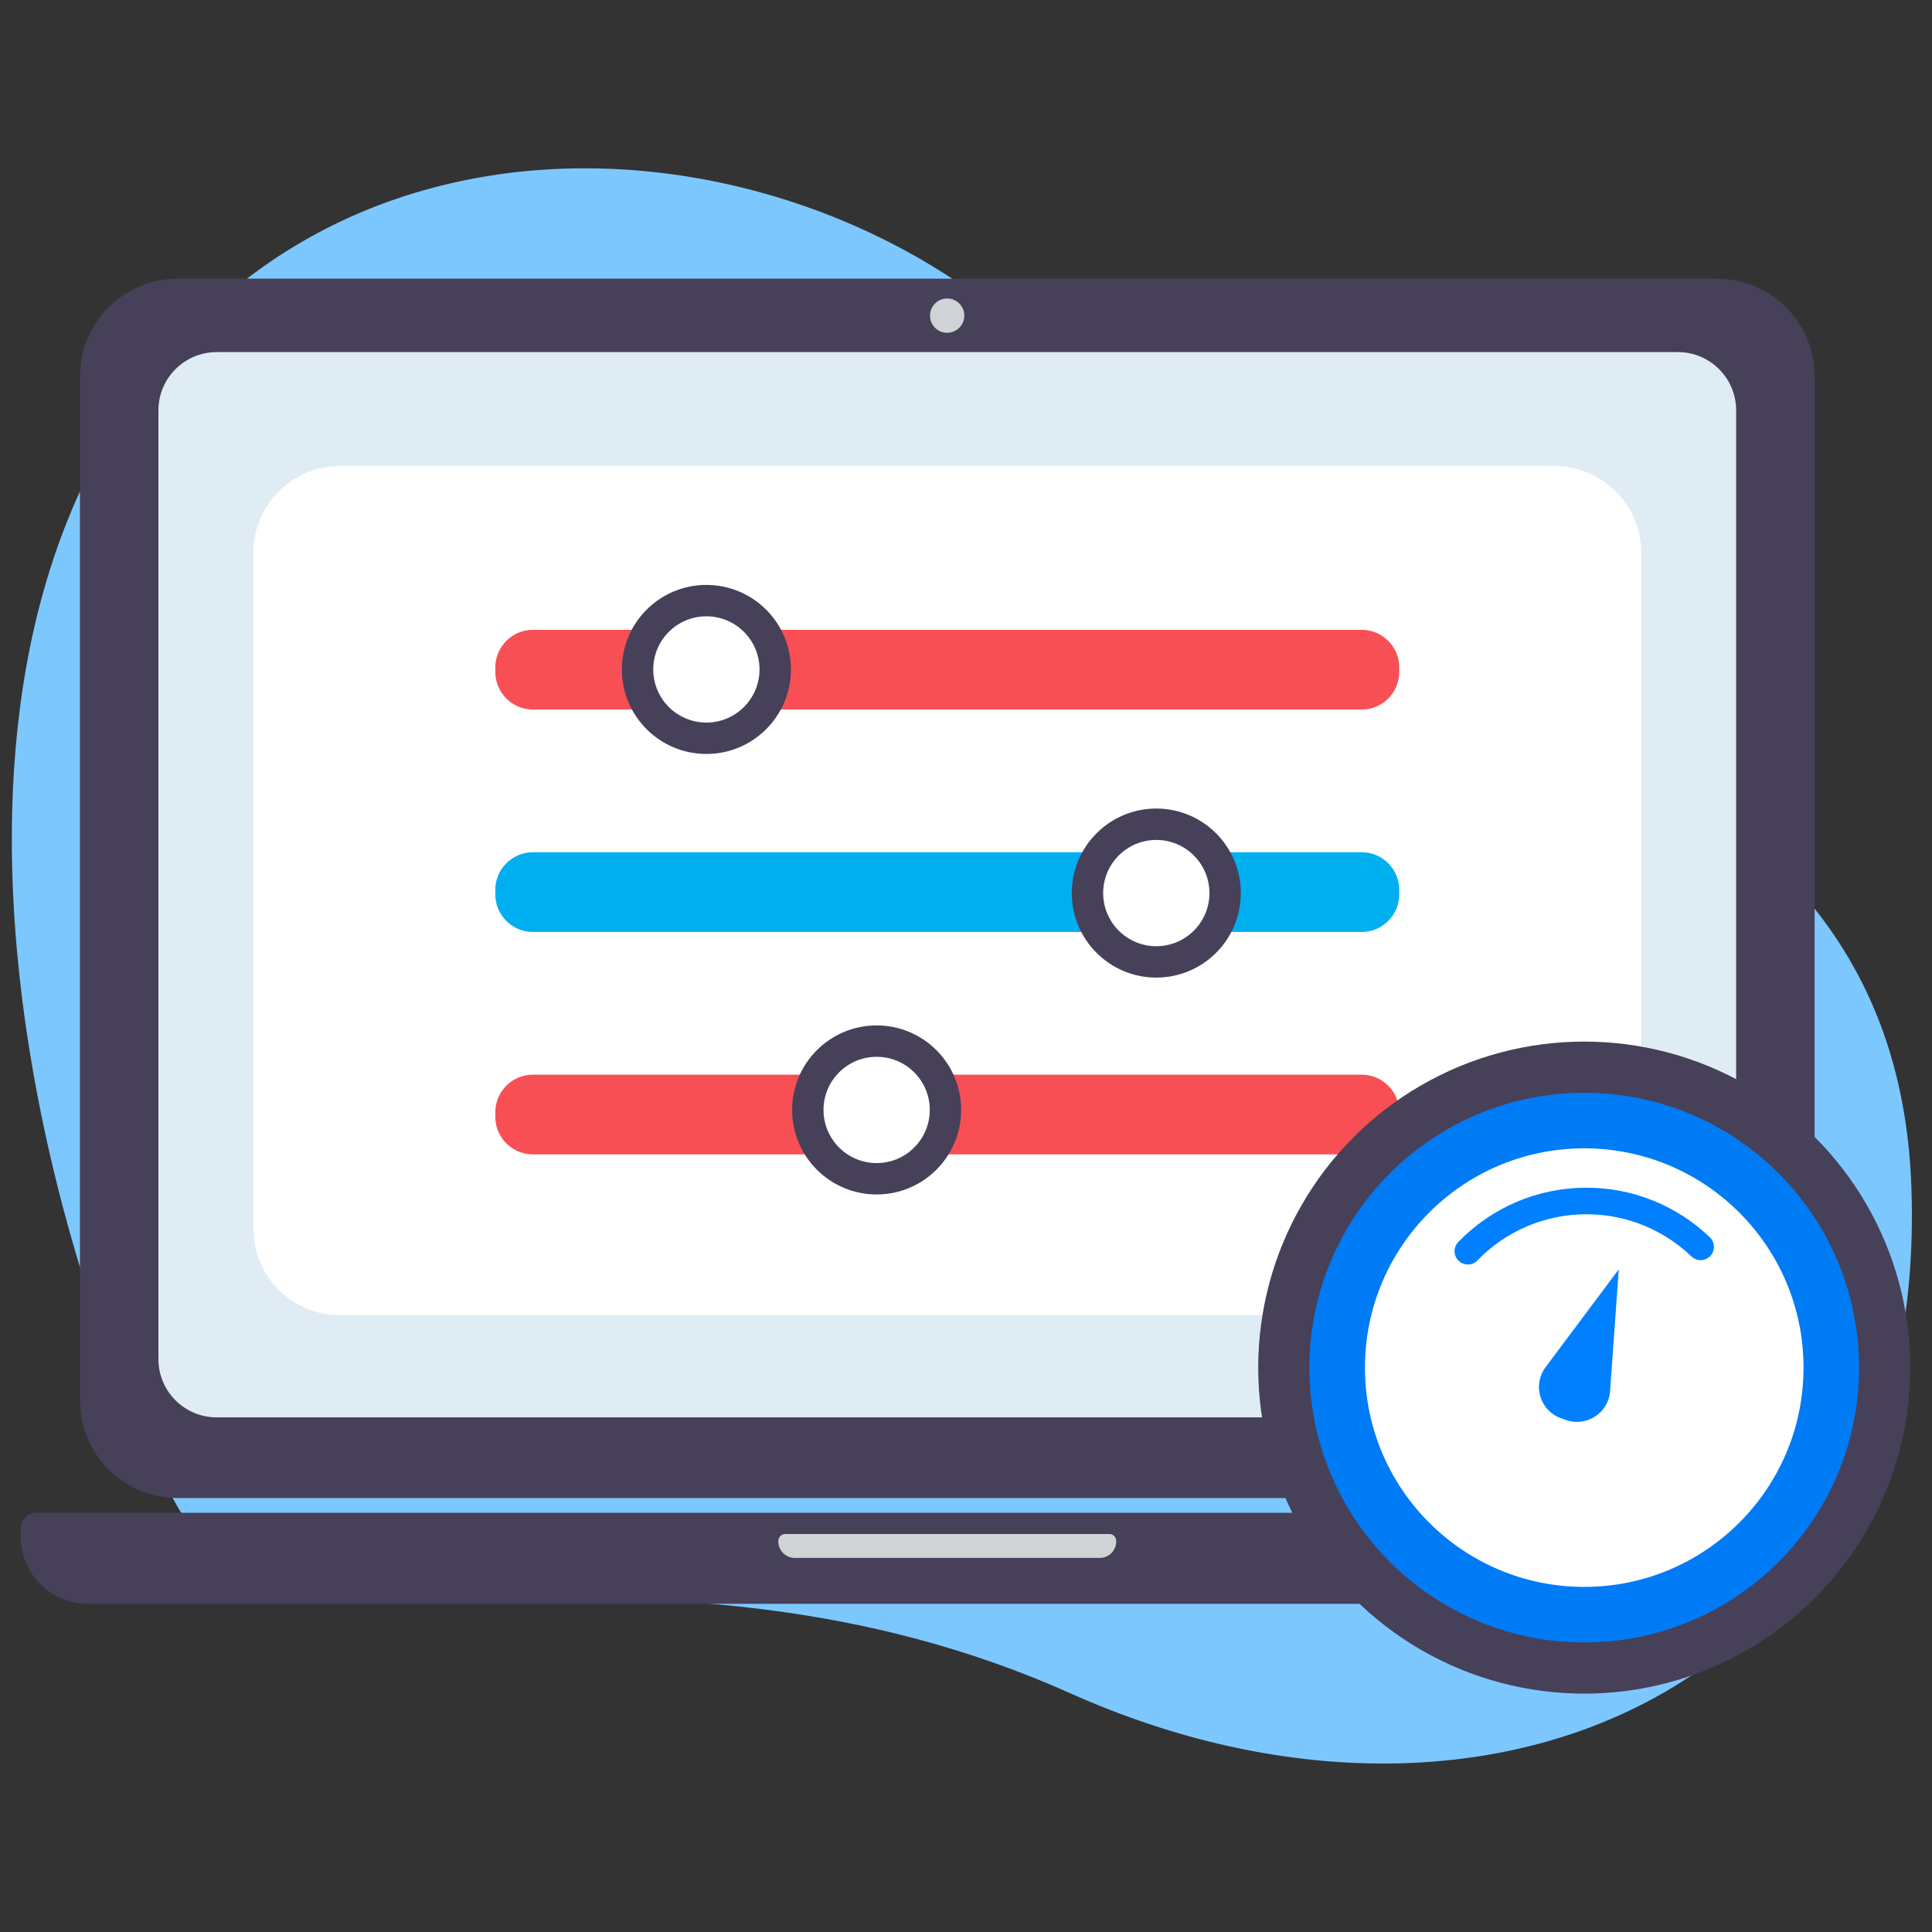
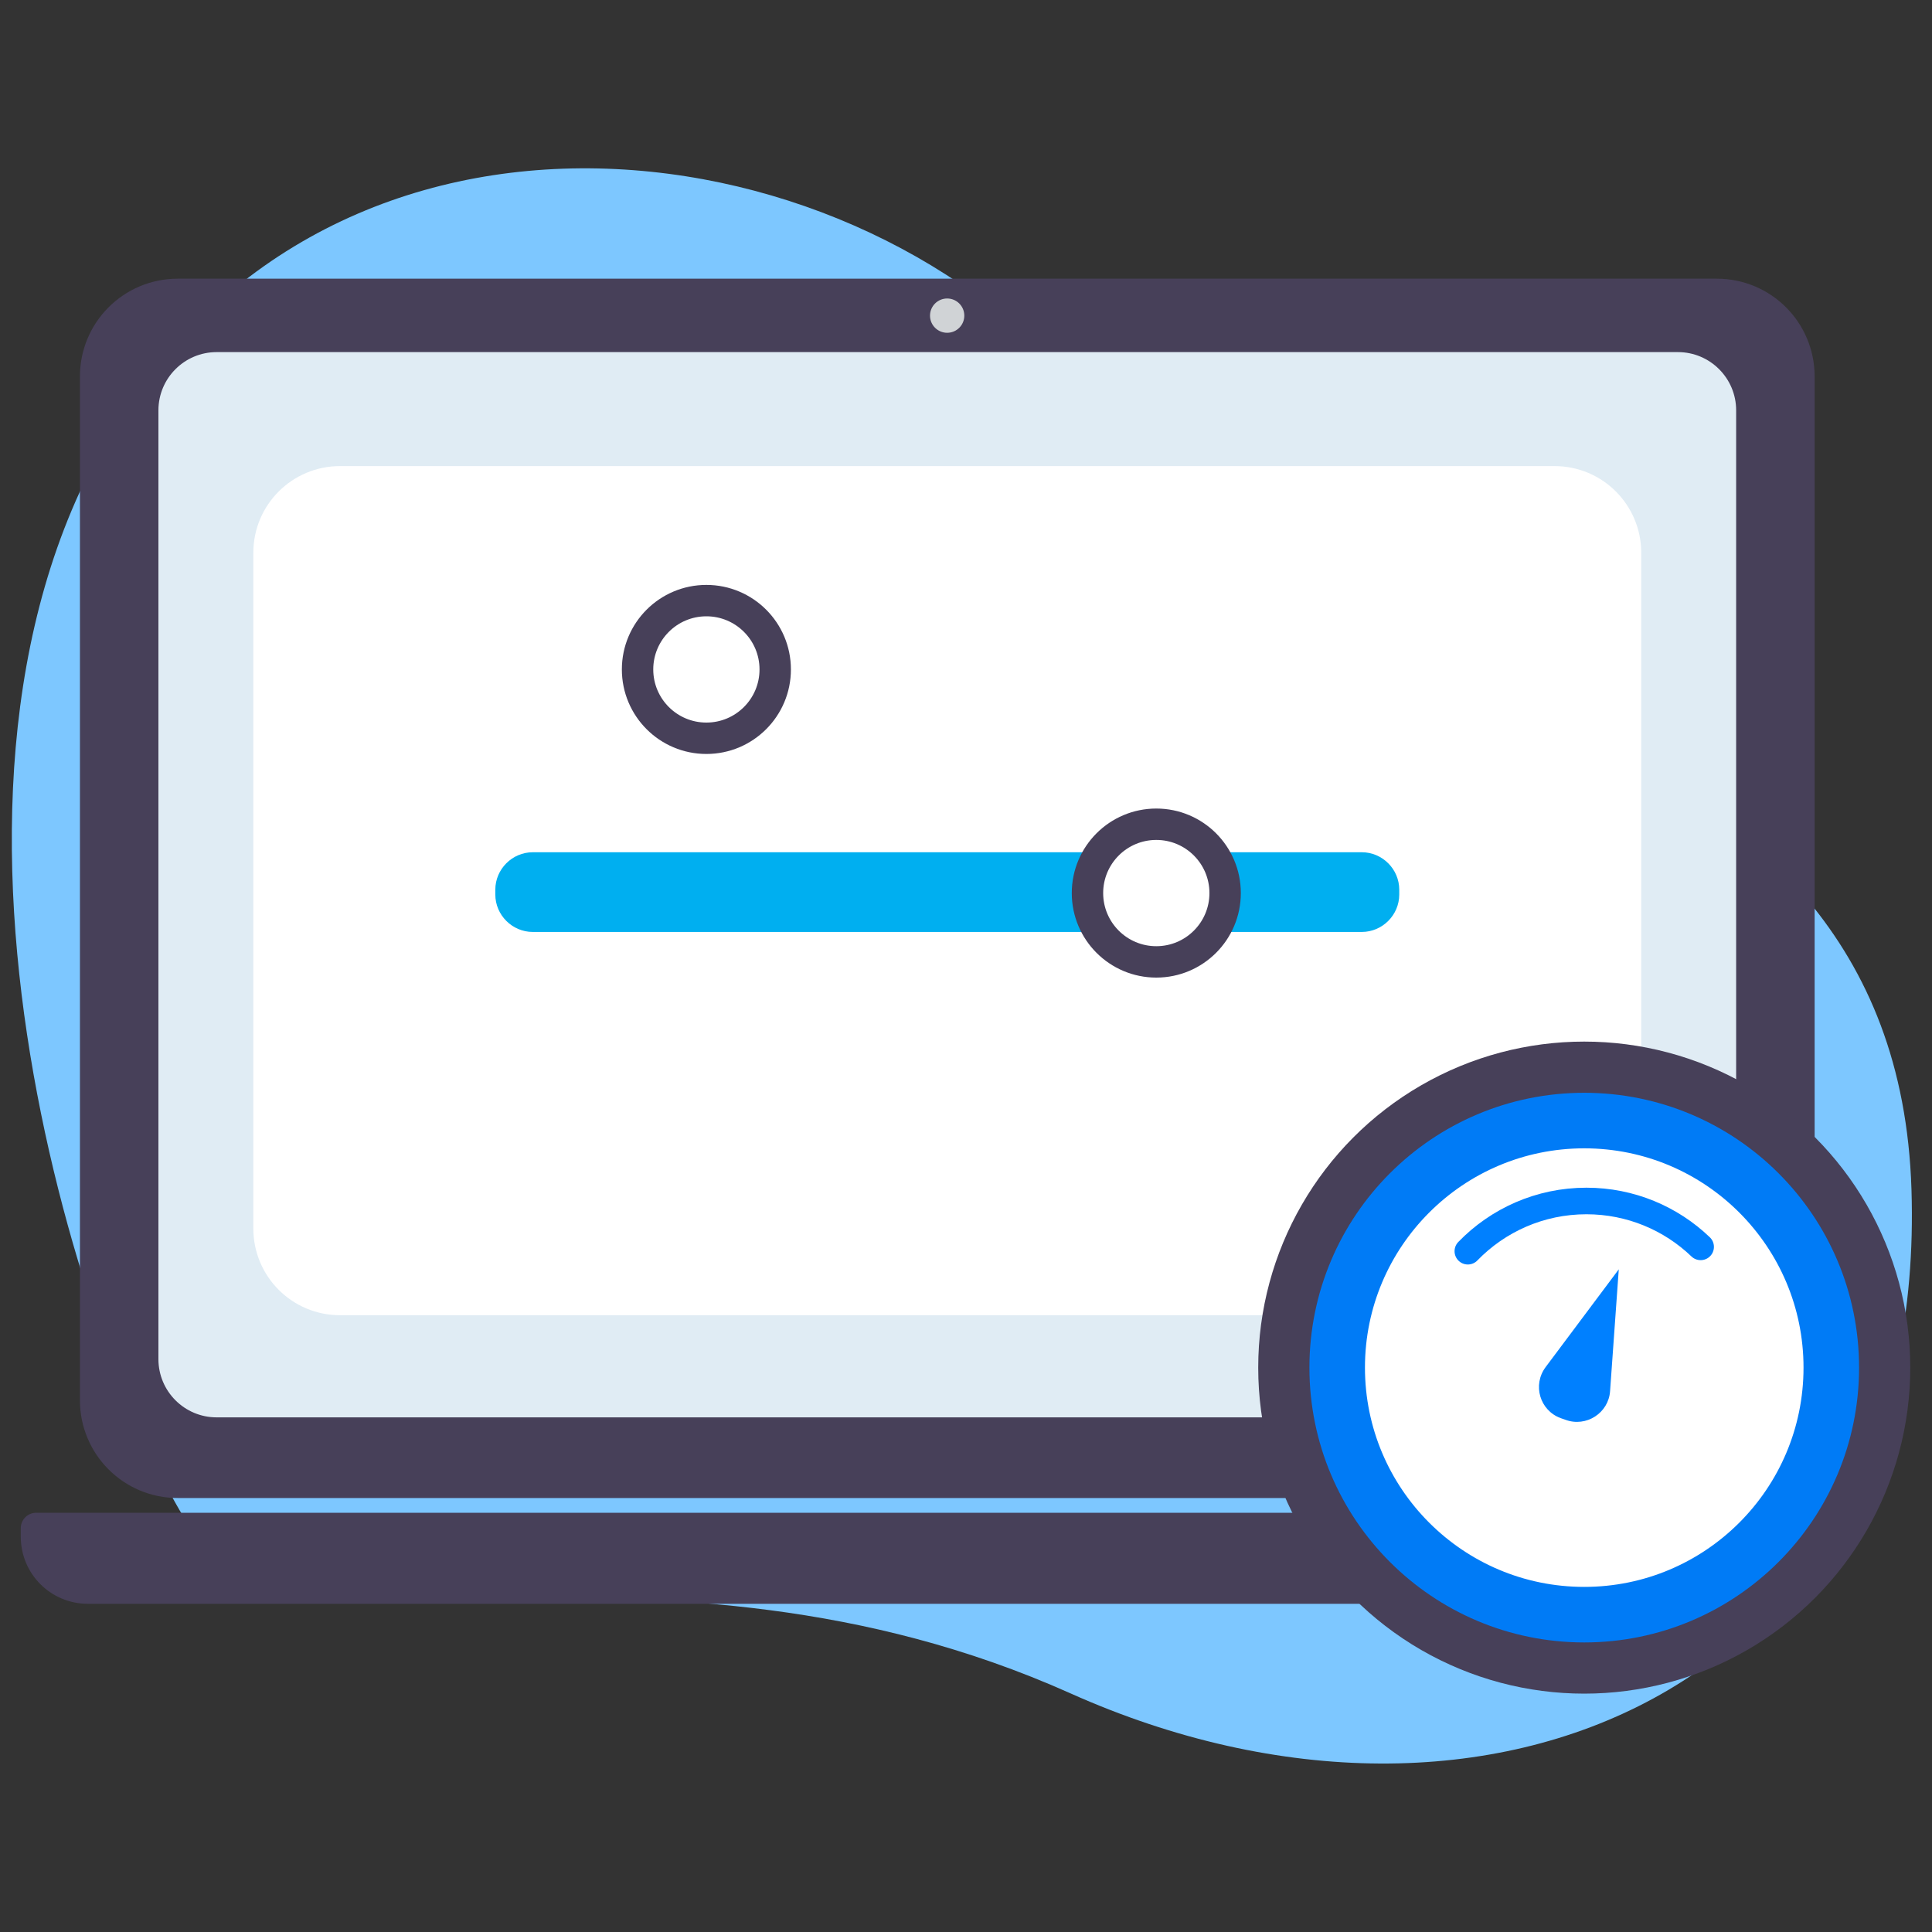
<svg xmlns="http://www.w3.org/2000/svg" version="1.1" id="图层_1" x="0px" y="0px" viewBox="0 0 800 800" style="enable-background:new 0 0 800 800;" xml:space="preserve">
  <rect x="0" y="0" width="800" height="800" fill="#333333" stroke="none" />
  <style type="text/css">
	.st0{fill:#7DC7FF;}
	.st1{fill:#474059;}
	.st2{fill:#E0ECF4;}
	.st3{fill:#D0D3D6;}
	.st4{fill:#FFFFFF;}
	.st5{fill:#F84F54;}
	.st6{fill:#00AFF0;}
	.st7{fill:#FFFFFF;stroke:#474059;stroke-width:13;stroke-miterlimit:10;}
	.st8{fill:#FFFFFF;stroke:#007BF6;stroke-width:23;stroke-miterlimit:10;}
	.st9{fill:#0080FF;}
	.st10{fill:none;stroke:#0080FF;stroke-width:11;stroke-linecap:round;stroke-linejoin:round;stroke-miterlimit:10;}
</style>
  <path class="st0" d="M53.8,166.9c102.3-149.2,318.9-110.9,404,8.8s327.1,110.3,333.7,316.8S616,778.5,443.3,701.2s-325.7-5-367-72.6  S-48.5,316.1,53.8,166.9z" />
  <path class="st1" d="M710.9,620.3H73.6c-22.4,0-40.5-18.1-40.5-40.5V155.9c0-22.4,18.1-40.5,40.5-40.5h637.3  c22.4,0,40.5,18.1,40.5,40.5v423.9C751.4,602.1,733.3,620.3,710.9,620.3z" />
  <path class="st2" d="M694.8,586.9H89.7c-13.3,0-24.1-10.8-24.1-24.1V169.9c0-13.3,10.8-24.1,24.1-24.1h605.1  c13.3,0,24.1,10.8,24.1,24.1v392.9C718.9,576.1,708.1,586.9,694.8,586.9z" />
  <path class="st1" d="M713.1,626.4H15c-3.6,0-6.4,2.9-6.4,6.4v3.5c0,15.4,12.4,27.8,27.8,27.8h655.2c15.1,0,27.4-12.3,27.4-27.4v-4.5  C719,629.1,716.4,626.4,713.1,626.4z" />
-   <path class="st3" d="M455.4,645.1H329.1c-3.7,0-6.8-3-6.8-6.8V638c0-1.5,1.3-2.8,2.8-2.8h134.3c1.5,0,2.8,1.3,2.8,2.8v0.3  C462.2,642,459.2,645.1,455.4,645.1z" />
  <circle class="st3" cx="392.2" cy="130.7" r="7.1" />
  <path class="st4" d="M643.7,544.6H140.8c-19.9,0-35.9-16.1-35.9-35.9V228.9c0-19.9,16.1-35.9,35.9-35.9h502.9  c19.9,0,35.9,16.1,35.9,35.9v279.8C679.6,528.5,663.5,544.6,643.7,544.6z" />
-   <path class="st5" d="M563.9,293.8H220.6c-8.5,0-15.5-7-15.5-15.5v-2c0-8.5,7-15.5,15.5-15.5h343.3c8.5,0,15.5,7,15.5,15.5v2  C579.4,286.8,572.4,293.8,563.9,293.8z" />
  <path class="st6" d="M563.9,385.9H220.6c-8.5,0-15.5-7-15.5-15.5v-2c0-8.5,7-15.5,15.5-15.5h343.3c8.5,0,15.5,7,15.5,15.5v2  C579.4,378.9,572.4,385.9,563.9,385.9z" />
-   <path class="st5" d="M563.9,478H220.6c-8.5,0-15.5-7-15.5-15.5v-2c0-8.5,7-15.5,15.5-15.5h343.3c8.5,0,15.5,7,15.5,15.5v2  C579.4,471,572.4,478,563.9,478z" />
  <circle class="st7" cx="292.5" cy="277.2" r="28.5" />
  <circle class="st7" cx="478.8" cy="369.8" r="28.5" />
-   <circle class="st7" cx="363" cy="459.6" r="28.5" />
  <circle class="st1" cx="656" cy="566.3" r="135" />
  <circle class="st8" cx="656" cy="566.3" r="102.3" />
  <path class="st9" d="M670.3,525.6L640,566.1c-5.5,7.4-2.4,17.9,6.2,21.1l2,0.7c8.6,3.2,17.9-2.8,18.5-11.9L670.3,525.6z" />
  <path class="st10" d="M607.8,518.1c12.4-12.8,29.8-20.8,49.1-20.8c18.3,0,35,7.2,47.3,19" />
</svg>